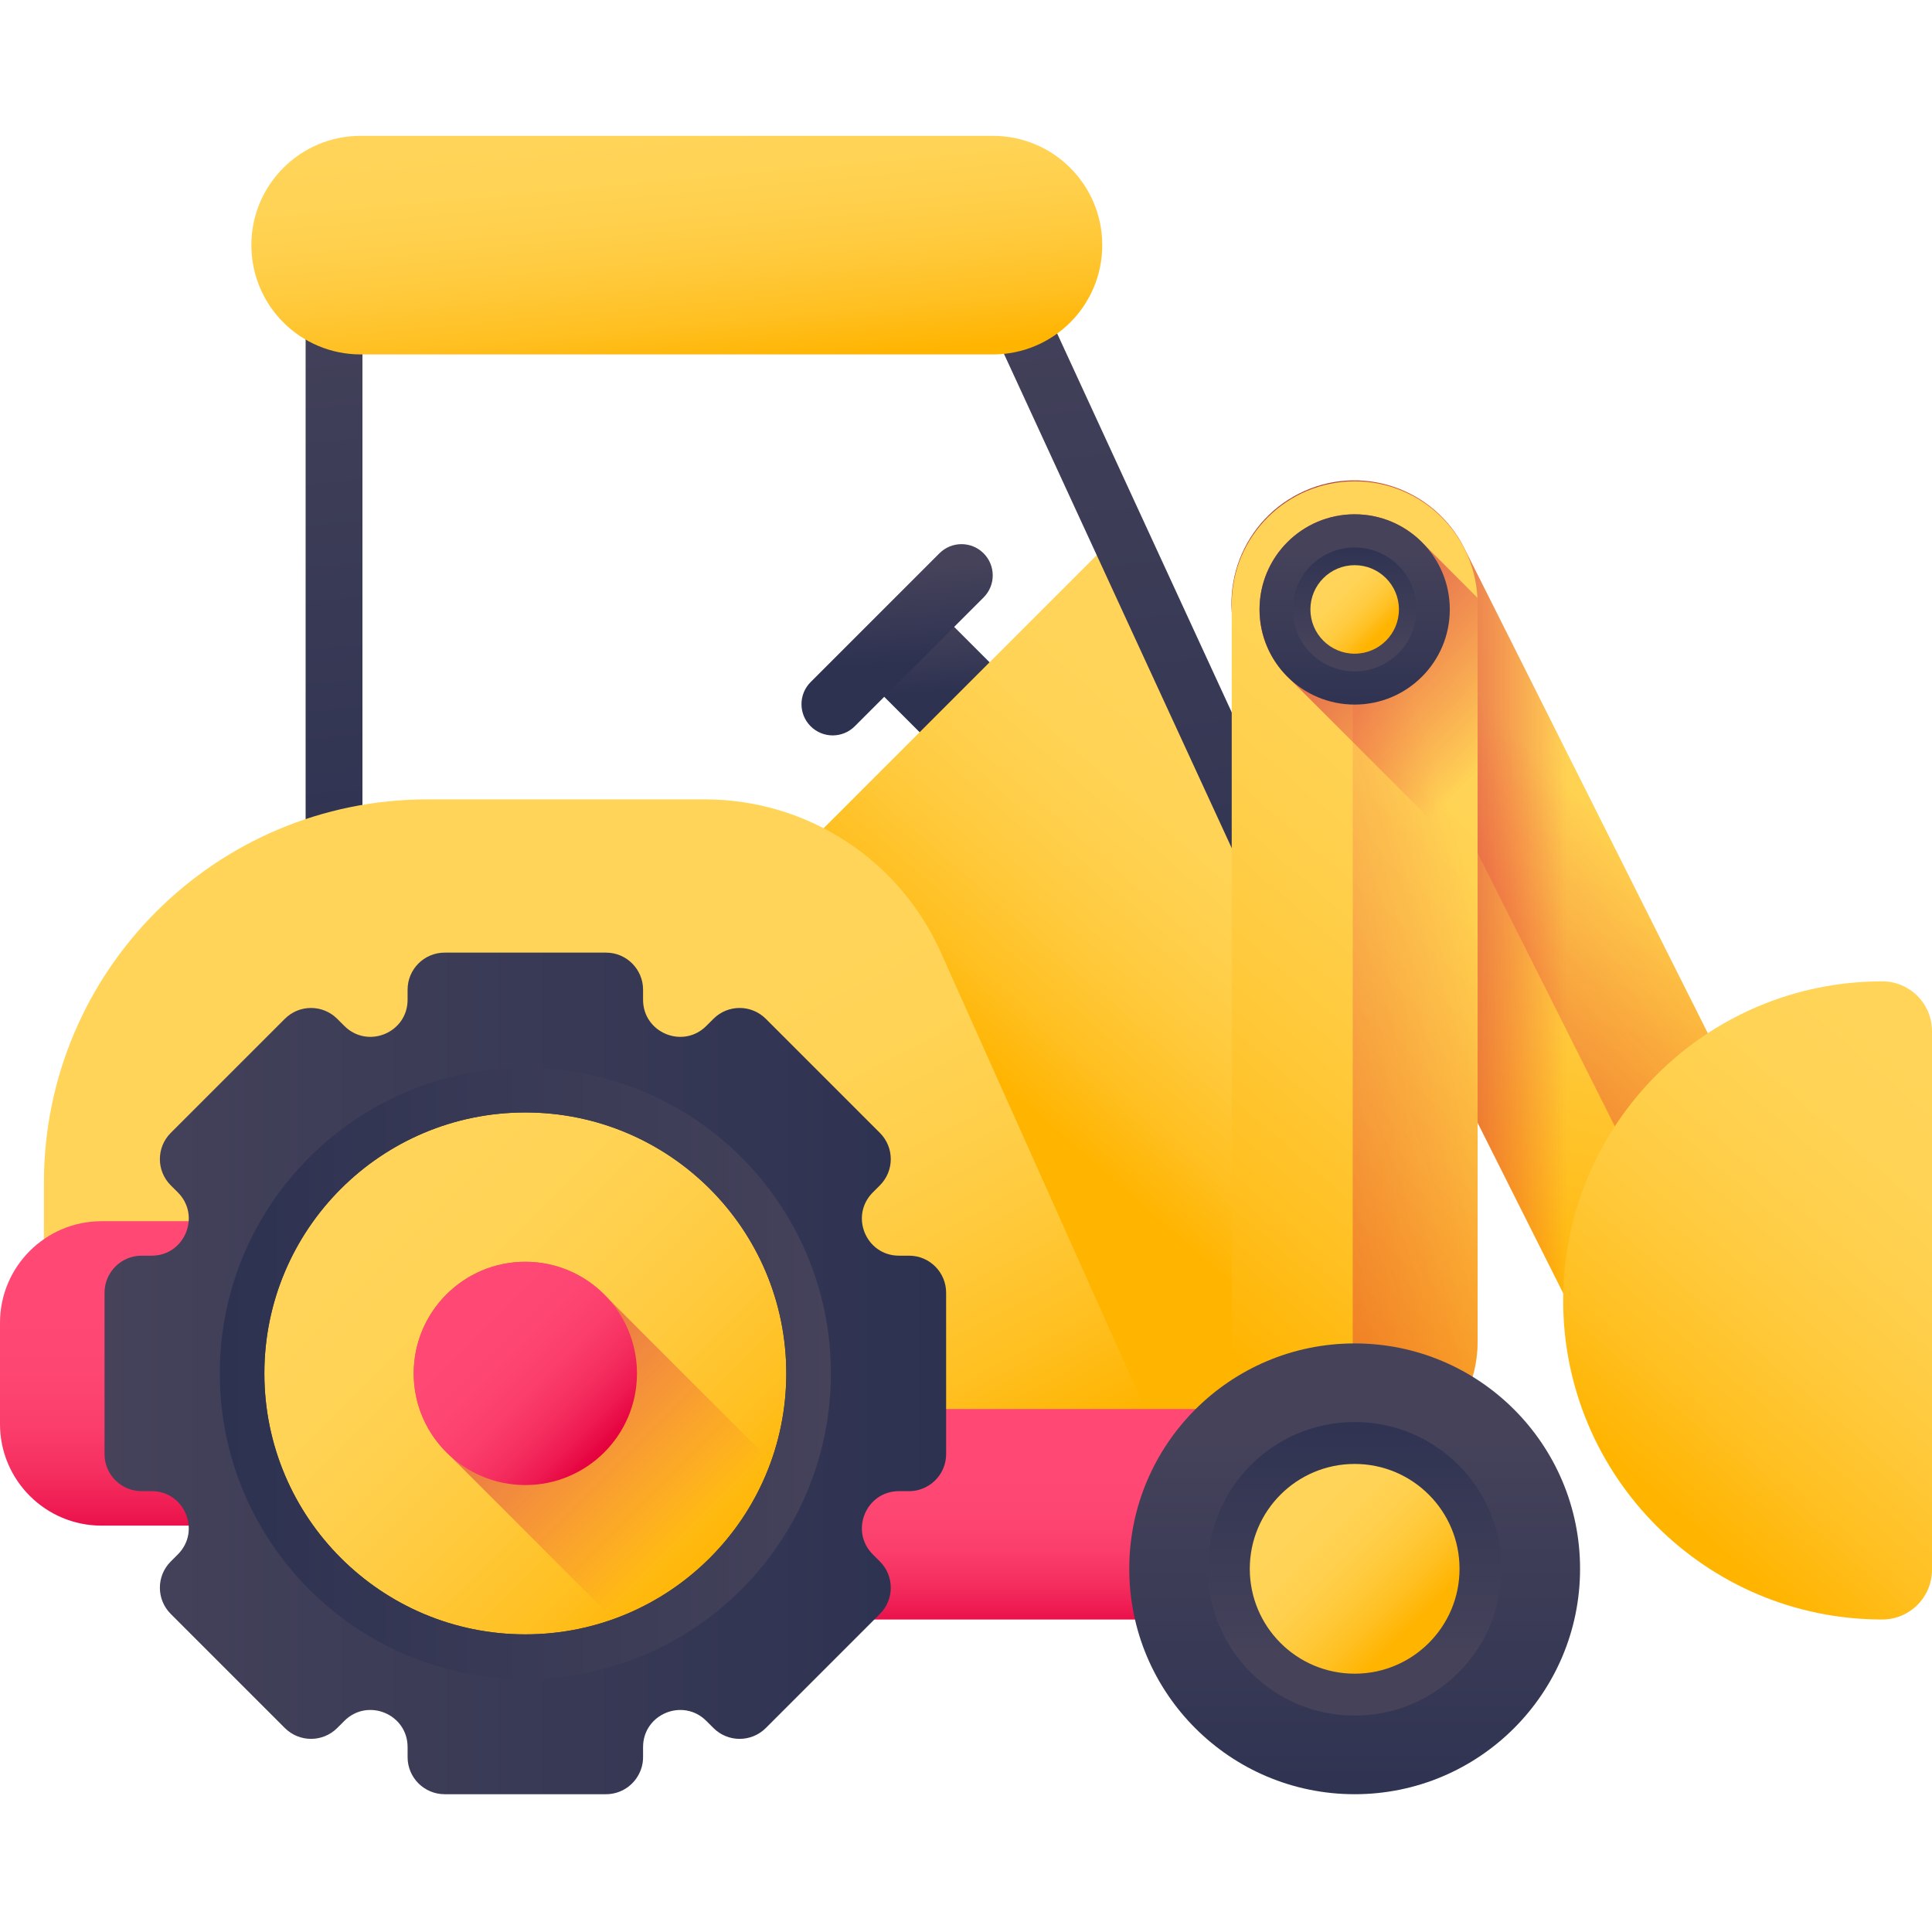
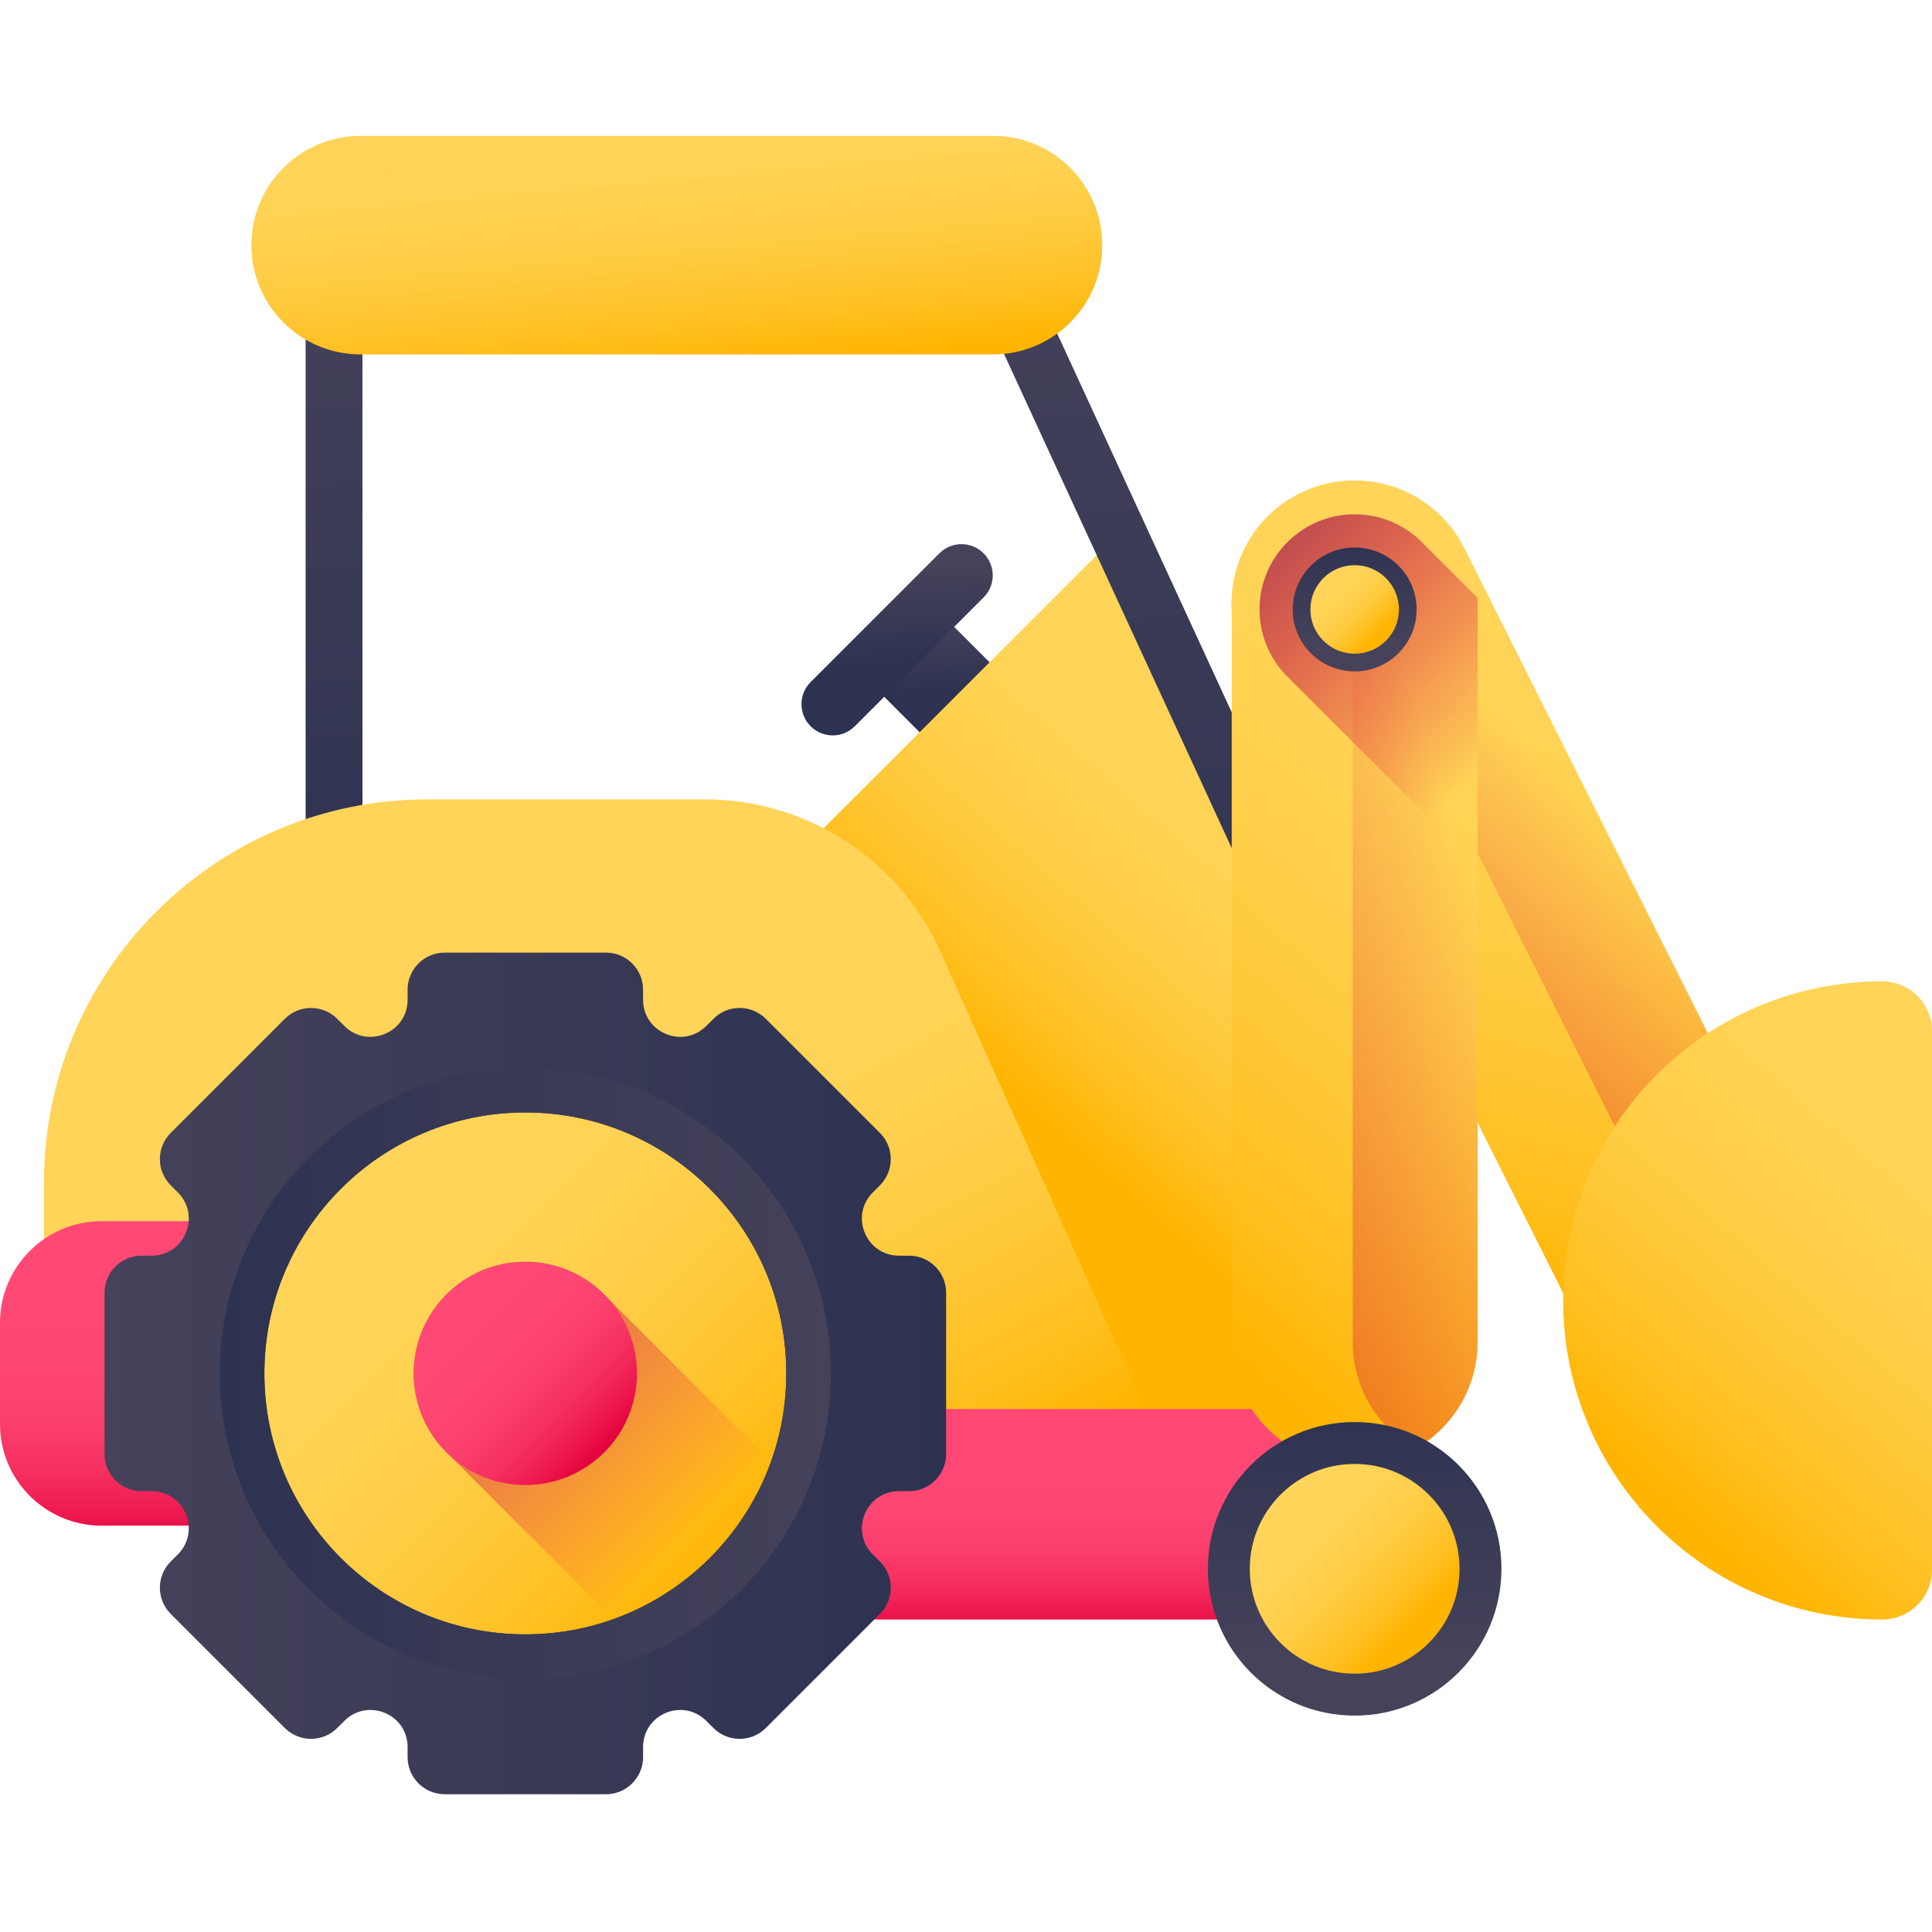
<svg xmlns="http://www.w3.org/2000/svg" xmlns:xlink="http://www.w3.org/1999/xlink" height="512pt" viewBox="0 -36 512 512" width="512pt">
  <linearGradient id="a">
    <stop offset="0" stop-color="#45425a" />
    <stop offset="1" stop-color="#2d3251" />
  </linearGradient>
  <linearGradient id="b" gradientTransform="matrix(.71 -.71 .71 .71 -1127.998 750.893)" gradientUnits="userSpaceOnUse" x1="1405.838" x2="1393.547" xlink:href="#a" y1="529.785" y2="543.884" />
  <linearGradient id="c" gradientTransform="matrix(.71 -.71 .71 .71 -1127.998 750.893)" gradientUnits="userSpaceOnUse" x1="1408.95" x2="1392.438" xlink:href="#a" y1="513.165" y2="532.104" />
  <linearGradient id="d">
    <stop offset="0" stop-color="#ffd459" />
    <stop offset=".23" stop-color="#ffd355" />
    <stop offset=".436" stop-color="#ffcf4a" />
    <stop offset=".634" stop-color="#ffc838" />
    <stop offset=".825" stop-color="#ffbf1f" />
    <stop offset="1" stop-color="#ffb400" />
  </linearGradient>
  <linearGradient id="e" gradientUnits="userSpaceOnUse" x1="363.037" x2="292.698" xlink:href="#d" y1="194.767" y2="275.45" />
  <linearGradient id="f" gradientUnits="userSpaceOnUse" x1="80.634" x2="96.411" xlink:href="#a" y1="32.401" y2="205.949" />
  <linearGradient id="g" gradientUnits="userSpaceOnUse" x1="117.714" x2="188.875" xlink:href="#d" y1="263.422" y2="397.533" />
  <linearGradient id="h">
    <stop offset="0" stop-color="#ff4974" />
    <stop offset=".326" stop-color="#fe4672" />
    <stop offset=".532" stop-color="#fb3e6c" />
    <stop offset=".705" stop-color="#f52f60" />
    <stop offset=".859" stop-color="#ee1a51" />
    <stop offset="1" stop-color="#e4003d" />
  </linearGradient>
  <linearGradient id="i" gradientUnits="userSpaceOnUse" x1="107.055" x2="107.055" xlink:href="#h" y1="304.696" y2="374.514" />
  <linearGradient id="j" gradientUnits="userSpaceOnUse" x1="282.438" x2="282.438" xlink:href="#h" y1="349.205" y2="397.476" />
  <linearGradient id="k" gradientUnits="userSpaceOnUse" x1="94.865" x2="191.75" xlink:href="#d" y1="283.615" y2="380.501" />
  <linearGradient id="l" gradientUnits="userSpaceOnUse" x1="27.702" x2="250.734" xlink:href="#a" y1="327.968" y2="327.968" />
  <linearGradient id="m" gradientTransform="matrix(-1.004 0 0 -1.004 463.448 3807.628)" gradientUnits="userSpaceOnUse" x1="242.308" x2="403.62" xlink:href="#a" y1="3466.068" y2="3466.068" />
  <linearGradient id="n">
    <stop offset="0" stop-color="#e4003d" stop-opacity="0" />
    <stop offset=".222" stop-color="#dd073f" stop-opacity=".224" />
    <stop offset=".552" stop-color="#ca1b46" stop-opacity=".553" />
    <stop offset=".948" stop-color="#ab3c51" stop-opacity=".949" />
    <stop offset="1" stop-color="#a64153" />
  </linearGradient>
  <linearGradient id="o" gradientUnits="userSpaceOnUse" x1="182.133" x2="93.106" xlink:href="#n" y1="370.884" y2="281.857" />
  <linearGradient id="p" gradientUnits="userSpaceOnUse" x1="121.654" x2="160.02" xlink:href="#h" y1="310.405" y2="348.771" />
  <linearGradient id="q" gradientUnits="userSpaceOnUse" x1="299.101" x2="320.288" xlink:href="#a" y1="17.943" y2="250.999" />
  <linearGradient id="r" gradientTransform="matrix(.897 -.45 .45 .897 -763.667 310.283)" gradientUnits="userSpaceOnUse" x1="1146.797" x2="1018.838" xlink:href="#d" y1="359.212" y2="506.691" />
  <linearGradient id="s" gradientUnits="userSpaceOnUse" x1="415.203" x2="355.173" xlink:href="#n" y1="211.255" y2="211.255" />
  <linearGradient id="t">
    <stop offset="0" stop-color="#e4003d" stop-opacity="0" />
    <stop offset=".281" stop-color="#d70e42" stop-opacity=".282" />
    <stop offset=".81" stop-color="#b4324e" stop-opacity=".812" />
    <stop offset="1" stop-color="#a64153" />
  </linearGradient>
  <linearGradient id="u" gradientTransform="matrix(.897 -.45 .45 .897 -763.667 310.283)" gradientUnits="userSpaceOnUse" x1="1118.862" x2="935.459" xlink:href="#t" y1="426.877" y2="483.547" />
  <linearGradient id="v" gradientUnits="userSpaceOnUse" x1="423.385" x2="294.923" xlink:href="#d" y1="147.67" y2="295.728" />
  <linearGradient id="w" gradientUnits="userSpaceOnUse" x1="395.34" x2="211.217" xlink:href="#t" y1="215.601" y2="272.493" />
  <linearGradient id="x" gradientUnits="userSpaceOnUse" x1="396.756" x2="329.775" xlink:href="#n" y1="163.262" y2="96.281" />
  <linearGradient id="y" gradientUnits="userSpaceOnUse" x1="359.001" x2="359.001" xlink:href="#a" y1="110.961" y2="154.598" />
  <linearGradient id="z" gradientTransform="matrix(-1.004 0 0 -1.004 805.814 3996.976)" gradientUnits="userSpaceOnUse" x1="445.068" x2="445.068" xlink:href="#a" y1="3846.911" y2="3875.217" />
  <linearGradient id="A" gradientUnits="userSpaceOnUse" x1="352.436" x2="365.404" xlink:href="#d" y1="118.942" y2="131.91" />
  <linearGradient id="B" gradientUnits="userSpaceOnUse" x1="359.001" x2="359.001" xlink:href="#a" y1="345.29" y2="448.675" />
  <linearGradient id="C" gradientTransform="matrix(-1.004 0 0 -1.004 805.814 3996.976)" gradientUnits="userSpaceOnUse" x1="445.068" x2="445.068" xlink:href="#a" y1="3580.74" y2="3647.804" />
  <linearGradient id="D" gradientUnits="userSpaceOnUse" x1="343.447" x2="374.171" xlink:href="#d" y1="364.198" y2="394.922" />
  <linearGradient id="E" gradientUnits="userSpaceOnUse" x1="176.215" x2="182.422" xlink:href="#d" y1="-5.638" y2="62.632" />
  <linearGradient id="F" gradientUnits="userSpaceOnUse" x1="529.679" x2="438.14" xlink:href="#d" y1="254.285" y2="359.788" />
  <path d="m265.051 142.324-18.531 18.531-17.555-17.555 18.531-18.531zm0 0" fill="url(#b)" />
  <path d="m260.66 122.332-34.133 34.133c-3.23 3.234-8.469 3.234-11.703 0-3.23-3.23-3.23-8.469 0-11.703l34.133-34.133c3.234-3.23 8.473-3.23 11.703 0 3.234 3.234 3.234 8.473 0 11.703zm0 0" fill="url(#c)" />
  <path d="m358.312 261.699v118.047h-59.043l-96.117-181.141 93.168-93.168 52.902 114.816c5.988 12.996 9.09 27.137 9.09 41.445zm0 0" fill="url(#e)" />
  <path d="m88.523 206.633c-4.16 0-7.531-3.367-7.531-7.527v-159.859c0-4.16 3.371-7.531 7.531-7.531 4.156 0 7.527 3.371 7.527 7.531v159.859c0 4.16-3.371 7.527-7.527 7.527zm0 0" fill="url(#f)" />
  <path d="m313.152 358.926h-301.516v-81.477c0-56.113 45.488-101.602 101.602-101.602h73.613c26.965 0 51.418 15.84 62.438 40.453zm0 0" fill="url(#g)" />
  <path d="m214.109 368.309h-187.184c-14.871 0-26.926-12.059-26.926-26.93v-26.82c0-14.871 12.055-26.93 26.926-26.93h187.184zm0 0" fill="url(#i)" />
  <path d="m214.109 337.406h136.656v55.781h-136.656zm0 0" fill="url(#j)" />
  <path d="m213.93 327.969c0 41.262-33.449 74.711-74.711 74.711-41.266 0-74.715-33.449-74.715-74.711s33.449-74.715 74.715-74.715c41.262 0 74.711 33.453 74.711 74.715zm0 0" fill="url(#k)" />
  <path d="m240.914 296.766h-2.668c-8.75 0-13.129-10.57-6.941-16.762l1.883-1.883c3.836-3.836 3.836-10.051 0-13.887l-30.234-30.234c-3.836-3.84-10.051-3.84-13.887 0l-1.887 1.883c-6.188 6.184-16.762 1.809-16.762-6.945v-2.668c0-5.418-4.395-9.816-9.82-9.816h-42.762c-5.422 0-9.82 4.395-9.82 9.816v2.668c0 8.754-10.57 13.129-16.762 6.945l-1.887-1.883c-3.836-3.84-10.051-3.84-13.887 0l-30.234 30.23c-3.836 3.84-3.836 10.055 0 13.891l1.887 1.883c6.184 6.191 1.805 16.762-6.945 16.762h-2.668c-5.422 0-9.82 4.398-9.82 9.82v42.766c0 5.418 4.398 9.816 9.82 9.816h2.668c8.75 0 13.129 10.574 6.945 16.762l-1.887 1.887c-3.836 3.836-3.836 10.051 0 13.887l30.234 30.234c3.84 3.836 10.051 3.836 13.887 0l1.887-1.883c6.191-6.188 16.762-1.809 16.762 6.941v2.668c0 5.422 4.398 9.82 9.82 9.82h42.762c4.066 0 7.543-2.473 9.031-5.988.012-.023.02-.047.031-.07.07-.172.141-.344.203-.523.074-.207.141-.422.203-.637.027-.102.051-.207.082-.312.051-.211.094-.422.129-.637.02-.109.035-.215.051-.32.027-.199.047-.398.062-.602.008-.07.012-.152.012-.23.012-.164.016-.336.016-.5v-2.668c0-8.75 10.57-13.129 16.762-6.941l1.887 1.883c3.836 3.836 10.051 3.836 13.887 0l30.234-30.234c3.836-3.836 3.836-10.051 0-13.887l-1.887-1.887c-6.184-6.188-1.805-16.762 6.945-16.762h2.668c.164 0 .332-.004.496-.012.078 0 .16-.008.234-.016.203-.016.402-.035.598-.062.109-.016.215-.031.324-.047.215-.035.426-.078.633-.133.105-.027.215-.051.316-.082.215-.059.43-.129.637-.203.176-.062.348-.129.52-.203.023-.008.051-.016.074-.027 3.516-1.492 5.988-4.969 5.988-9.031v-42.766c0-5.422-4.398-9.82-9.82-9.82zm-170.852 31.203c0-38.199 30.957-69.156 69.156-69.156s69.156 30.957 69.156 69.156-30.957 69.156-69.156 69.156-69.156-30.957-69.156-69.156zm0 0" fill="url(#l)" />
-   <path d="m139.219 246.996c-44.723 0-80.973 36.25-80.973 80.973s36.25 80.973 80.973 80.973c1.371 0 2.738-.035 4.094-.102 41.465-2.062 74.715-35.312 76.777-76.777.066-1.355.102-2.723.102-4.094 0-44.723-36.25-80.973-80.973-80.973zm0 11.816c38.195 0 69.156 30.957 69.156 69.156s-30.957 69.156-69.156 69.156-69.156-30.957-69.156-69.156 30.957-69.156 69.156-69.156zm0 0" fill="url(#m)" />
+   <path d="m139.219 246.996c-44.723 0-80.973 36.25-80.973 80.973s36.25 80.973 80.973 80.973c1.371 0 2.738-.035 4.094-.102 41.465-2.062 74.715-35.312 76.777-76.777.066-1.355.102-2.723.102-4.094 0-44.723-36.25-80.973-80.973-80.973zm0 11.816c38.195 0 69.156 30.957 69.156 69.156s-30.957 69.156-69.156 69.156-69.156-30.957-69.156-69.156 30.957-69.156 69.156-69.156z" fill="url(#m)" />
  <path d="m208.652 355.598c-.156-.148-.301-.309-.461-.457-.504-.547-1.031-1.07-1.574-1.578l-45.711-45.707c-5.402-5.824-13.117-9.473-21.688-9.473-16.34 0-29.586 13.246-29.586 29.586 0 8.57 3.648 16.285 9.473 21.688l47.742 47.746c19.039-7.582 34.223-22.766 41.805-41.805zm0 0" fill="url(#o)" />
  <path d="m168.805 327.969c0 16.34-13.246 29.586-29.586 29.586s-29.586-13.246-29.586-29.586 13.246-29.586 29.586-29.586 29.586 13.246 29.586 29.586zm0 0" fill="url(#p)" />
  <path d="m358.316 247.512c-2.848 0-5.574-1.625-6.844-4.383l-97.234-211.016c-1.738-3.777-.086-8.25 3.688-9.988 3.781-1.746 8.25-.09 9.992 3.688l97.23 211.016c1.742 3.777.09 8.25-3.688 9.988-1.02.473-2.09.695-3.145.695zm0 0" fill="url(#q)" />
  <path d="m461.27 327.73c-16.082 8.074-35.664 1.582-43.738-14.5l-87.703-174.715c-8.074-16.082-1.582-35.66 14.5-43.734s35.664-1.582 43.734 14.5l87.707 174.711c8.074 16.082 1.582 35.664-14.5 43.738zm0 0" fill="url(#r)" />
-   <path d="m461.27 327.73c-16.082 8.074-35.664 1.582-43.738-14.5l-87.703-174.715c-8.074-16.082-1.582-35.66 14.5-43.734s35.664-1.582 43.734 14.5l87.707 174.711c8.074 16.082 1.582 35.664-14.5 43.738zm0 0" fill="url(#s)" />
  <path d="m360.551 91.359c-6.316 9.434-7.523 21.898-2.066 32.773l87.707 174.711c5.457 10.871 16.172 17.352 27.512 17.922 6.316-9.434 7.523-21.902 2.066-32.77l-87.707-174.715c-5.457-10.871-16.172-17.352-27.512-17.922zm0 0" fill="url(#u)" />
  <path d="m359 352.203c-17.992 0-32.582-14.586-32.582-32.582v-195.492c0-17.992 14.586-32.582 32.582-32.582 17.992 0 32.582 14.586 32.582 32.582v195.492c0 17.996-14.586 32.582-32.582 32.582zm0 0" fill="url(#v)" />
  <path d="m375.035 95.77c-9.879 5.598-16.551 16.195-16.551 28.359v195.492c0 12.164 6.672 22.762 16.551 28.359 9.875-5.598 16.547-16.195 16.547-28.359v-195.492c0-12.164-6.672-22.762-16.547-28.359zm0 0" fill="url(#w)" />
  <path d="m359 100.293c-13.926 0-25.211 11.289-25.211 25.215 0 7.289 3.098 13.852 8.043 18.453l49.75 49.754v-69.582c0-.574-.016-1.145-.047-1.715l-14.082-14.082c-4.602-4.945-11.164-8.043-18.453-8.043zm0 0" fill="url(#x)" />
-   <path d="m384.211 125.508c0 13.926-11.285 25.211-25.211 25.211s-25.211-11.285-25.211-25.211c0-13.926 11.285-25.215 25.211-25.215s25.211 11.289 25.211 25.215zm0 0" fill="url(#y)" />
  <path d="m375.418 125.508c0 9.066-7.348 16.418-16.418 16.418-9.066 0-16.418-7.352-16.418-16.418 0-9.07 7.352-16.418 16.418-16.418 9.07 0 16.418 7.348 16.418 16.418zm0 0" fill="url(#z)" />
  <path d="m370.73 125.508c0 6.477-5.25 11.73-11.73 11.73-6.477 0-11.73-5.254-11.73-11.73 0-6.48 5.254-11.73 11.73-11.73 6.48 0 11.73 5.25 11.73 11.73zm0 0" fill="url(#A)" />
-   <path d="m418.734 379.75c0 32.992-26.746 59.734-59.734 59.734s-59.734-26.742-59.734-59.734c0-32.988 26.746-59.73 59.734-59.73s59.734 26.742 59.734 59.73zm0 0" fill="url(#B)" />
  <path d="m397.898 379.75c0 21.484-17.414 38.902-38.898 38.902s-38.898-17.418-38.898-38.902 17.414-38.898 38.898-38.898 38.898 17.414 38.898 38.898zm0 0" fill="url(#C)" />
  <path d="m386.793 379.75c0 15.352-12.445 27.793-27.793 27.793s-27.793-12.441-27.793-27.793c0-15.348 12.445-27.789 27.793-27.789s27.793 12.441 27.793 27.789zm0 0" fill="url(#D)" />
  <path d="m263.148 57.926h-167.574c-15.996 0-28.961-12.969-28.961-28.961 0-15.996 12.965-28.965 28.961-28.965h167.574c15.996 0 28.961 12.969 28.961 28.965 0 15.992-12.969 28.961-28.961 28.961zm0 0" fill="url(#E)" />
  <path d="m498.812 393.184c-46.699 0-84.559-37.855-84.559-84.555 0-46.699 37.859-84.559 84.559-84.559 7.285 0 13.188 5.902 13.188 13.188v142.738c0 7.285-5.902 13.188-13.188 13.188zm0 0" fill="url(#F)" />
</svg>